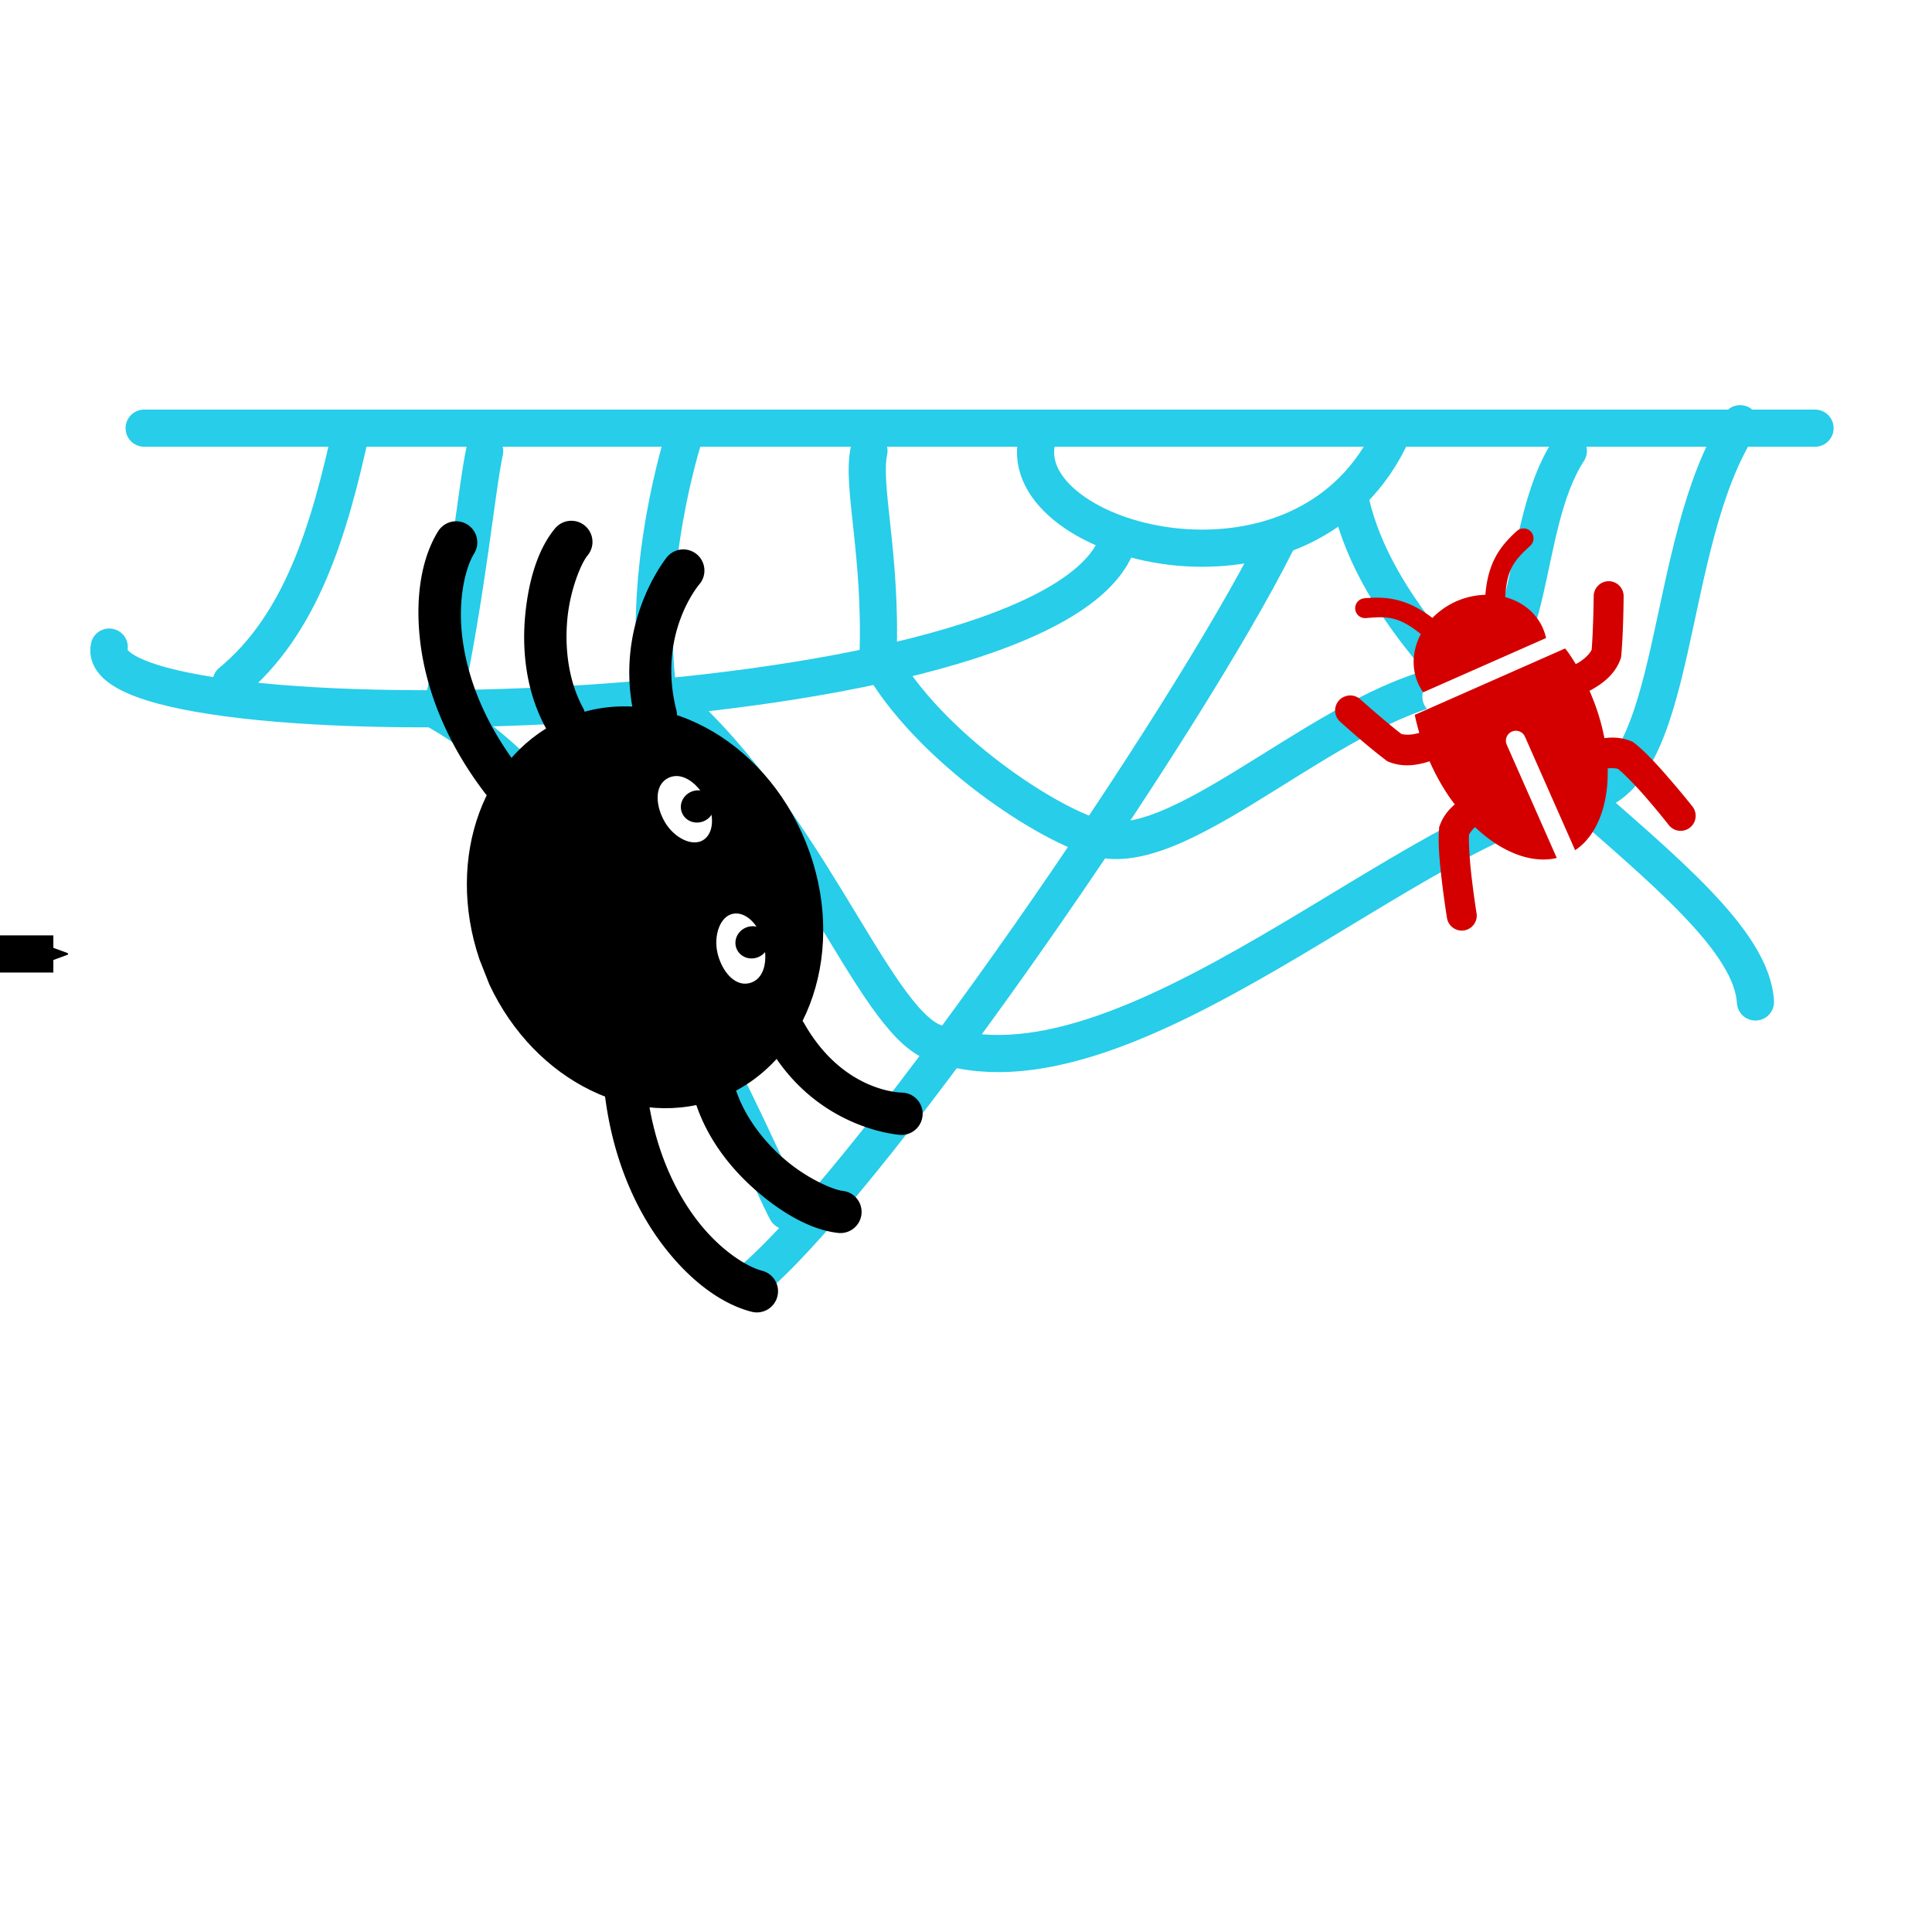
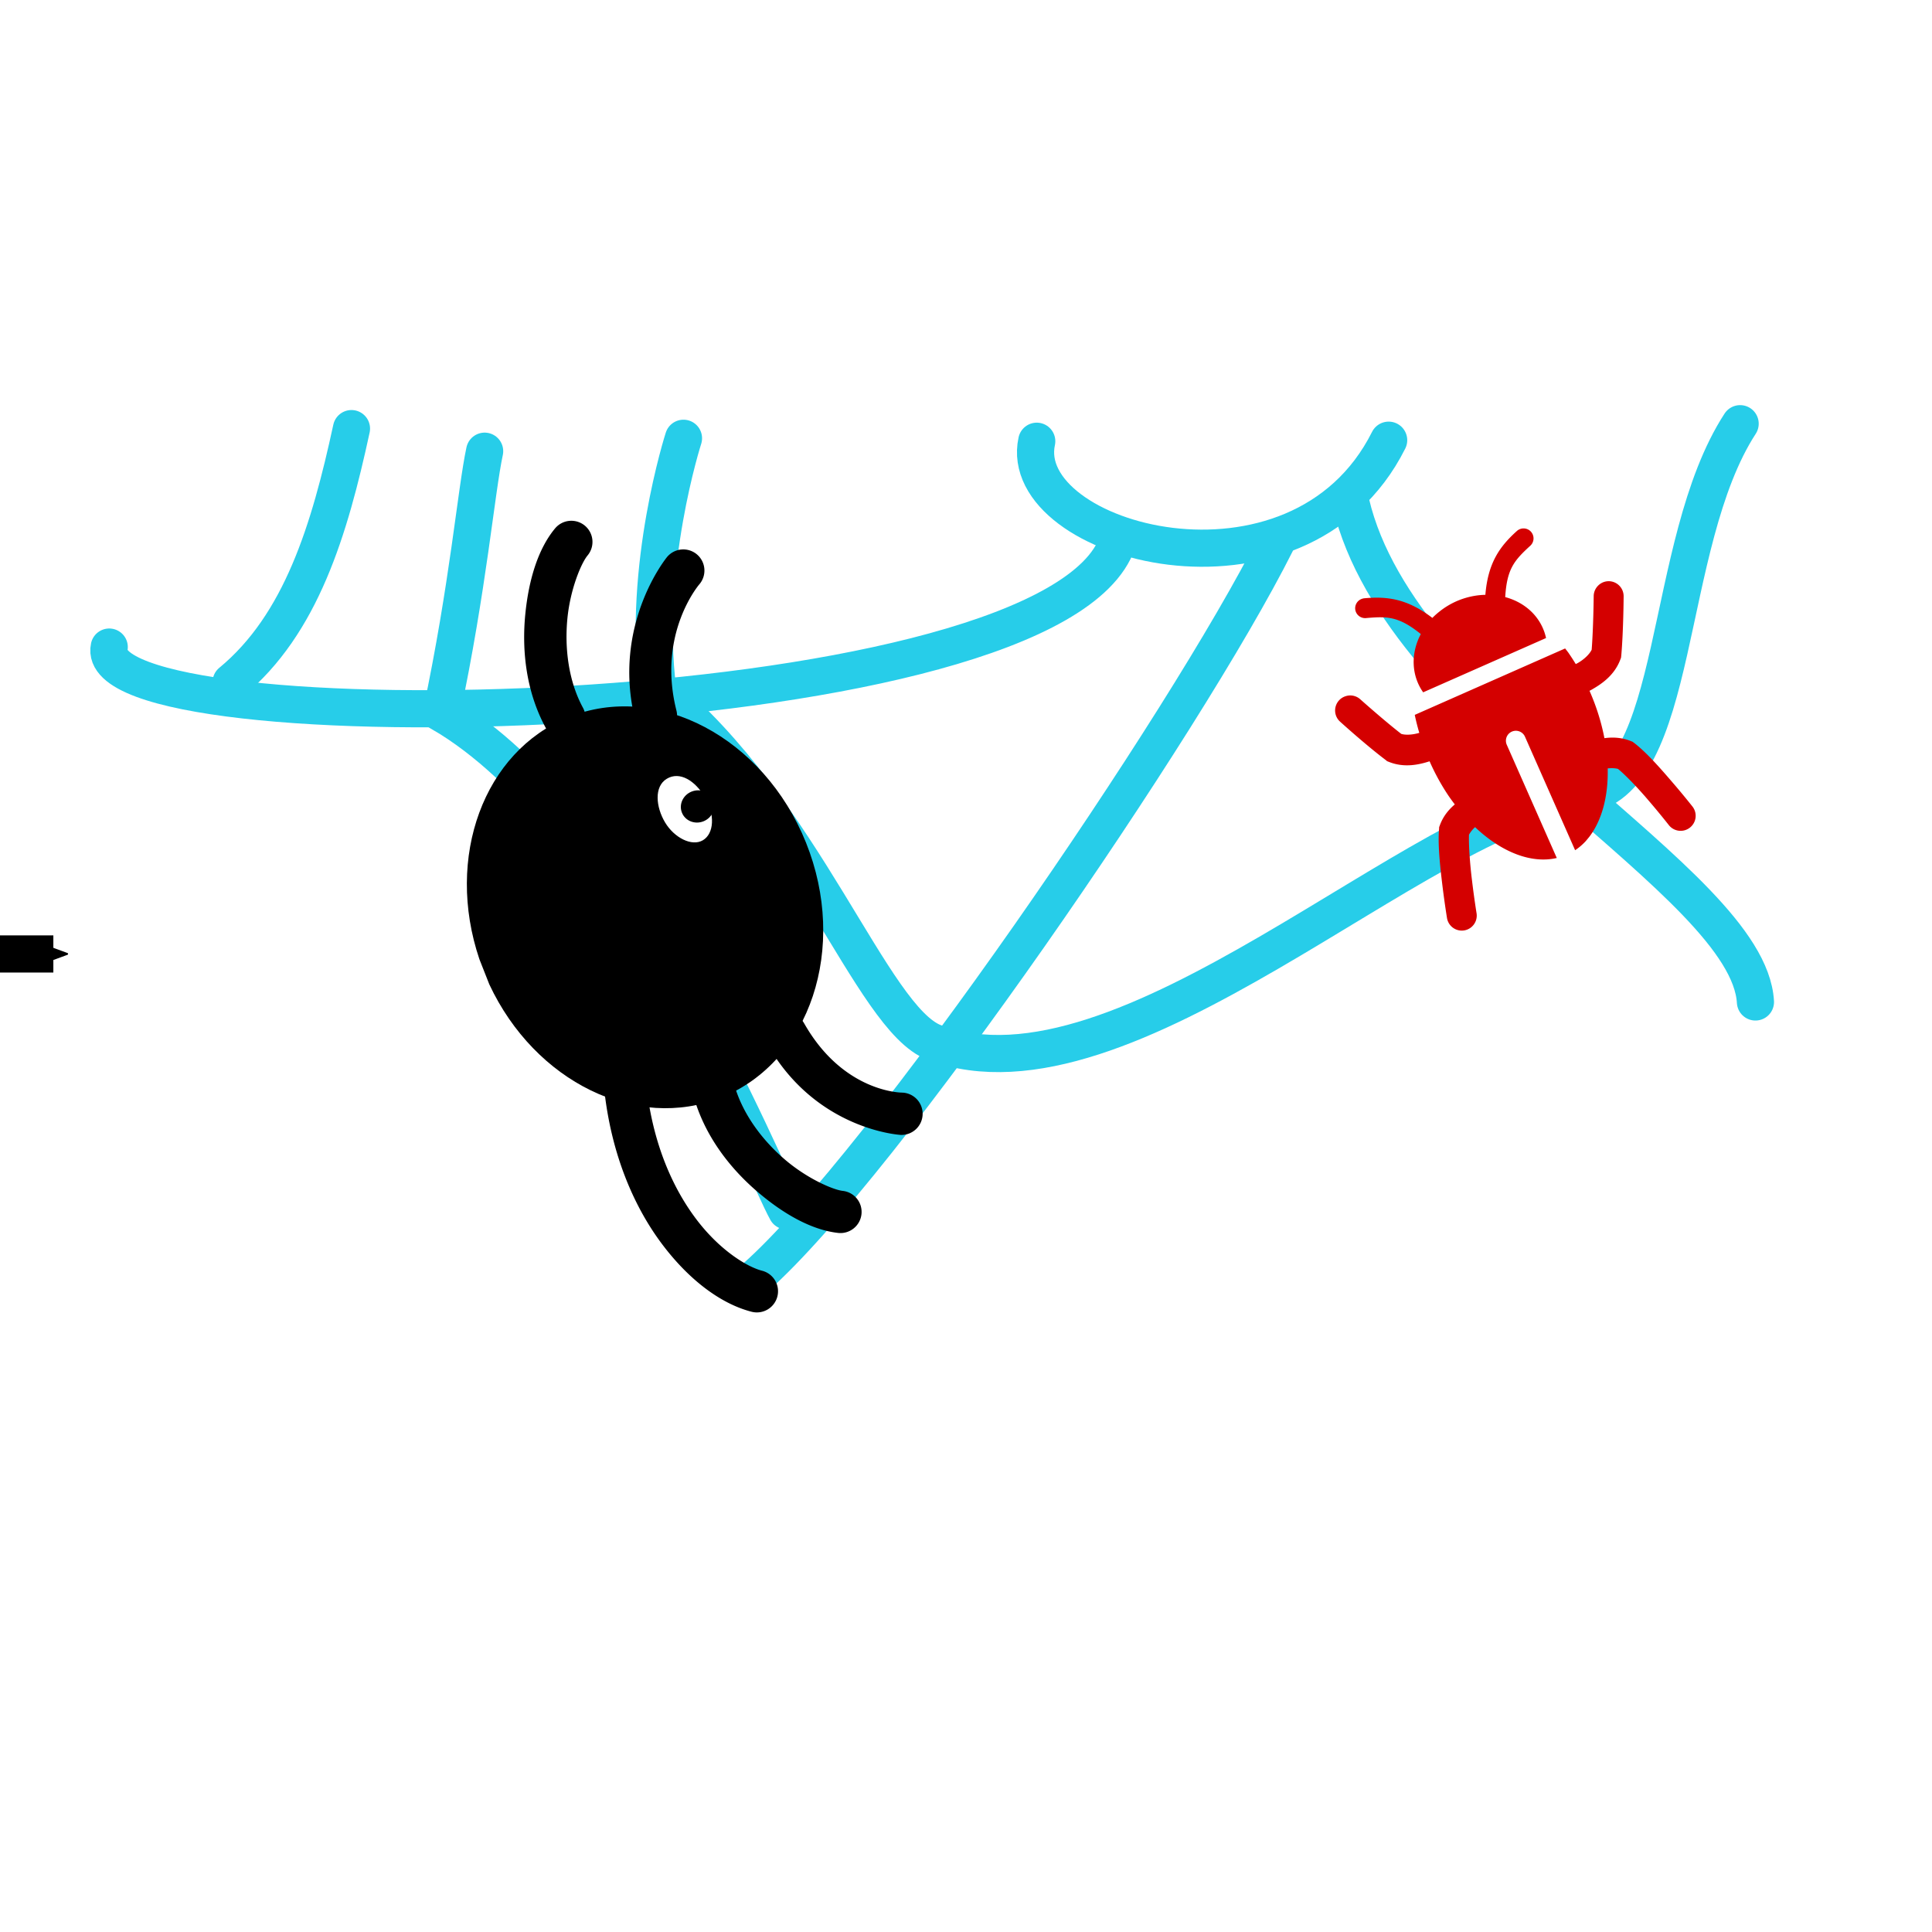
<svg xmlns="http://www.w3.org/2000/svg" xmlns:ns1="http://sodipodi.sourceforge.net/DTD/sodipodi-0.dtd" xmlns:ns2="http://www.inkscape.org/namespaces/inkscape" version="1.1" id="Capa_1" x="0px" y="0px" width="13" height="13" viewBox="0 0 13 13" xml:space="preserve" ns1:docname="rca.svg" ns2:version="1.1.2 (08b2f3d93c, 2022-04-05)" ns2:export-filename="/home/traballand/Dev/Spider/Spider-Dev/design/icons/self-monitoring-favicon.png" ns2:export-xdpi="128" ns2:export-ydpi="128">
  <defs id="defs4861">
    <marker style="overflow:visible" id="Arrow2Send" refX="0" refY="0" orient="auto" ns2:stockid="Arrow2Send" ns2:isstock="true">
      <path transform="matrix(-0.3,0,0,-0.3,0.69,0)" d="M 8.719,4.034 -2.207,0.016 8.719,-4.002 c -1.745,2.372 -1.735,5.617 -6e-7,8.035 z" style="fill:context-stroke;fill-rule:evenodd;stroke:context-stroke;stroke-width:0.625;stroke-linejoin:round" id="path1342" />
    </marker>
    <marker style="overflow:visible" id="marker1579" refX="0" refY="0" orient="auto" ns2:stockid="Arrow1Send" ns2:isstock="true">
      <path transform="matrix(-0.2,0,0,-0.2,-1.2,0)" style="fill:context-stroke;fill-rule:evenodd;stroke:context-stroke;stroke-width:1pt" d="M 0,0 5,-5 -12.5,0 5,5 Z" id="path1577" />
    </marker>
    <marker style="overflow:visible" id="Arrow1Send" refX="0" refY="0" orient="auto" ns2:stockid="Arrow1Send" ns2:isstock="true">
      <path transform="matrix(-0.2,0,0,-0.2,-1.2,0)" style="fill:context-stroke;fill-rule:evenodd;stroke:context-stroke;stroke-width:1pt" d="M 0,0 5,-5 -12.5,0 5,5 Z" id="path1324" />
    </marker>
    <filter style="color-interpolation-filters:sRGB" ns2:label="Blur" id="filter3388" x="-0.511" y="-0.41" width="2.023" height="1.82">
      <feGaussianBlur stdDeviation="0.2 0.15" result="blur" id="feGaussianBlur3386" />
    </filter>
    <filter style="color-interpolation-filters:sRGB" ns2:label="Blur" id="filter3392" x="-0.511" y="-0.41" width="2.023" height="1.82">
      <feGaussianBlur stdDeviation="0.2 0.15" result="blur" id="feGaussianBlur3390" />
    </filter>
    <filter style="color-interpolation-filters:sRGB" ns2:label="Blur" id="filter3396" x="-0.511" y="-0.41" width="2.023" height="1.82">
      <feGaussianBlur stdDeviation="0.2 0.15" result="blur" id="feGaussianBlur3394" />
    </filter>
    <filter style="color-interpolation-filters:sRGB" ns2:label="Blur" id="filter3400" x="-0.511" y="-0.41" width="2.023" height="1.82">
      <feGaussianBlur stdDeviation="0.2 0.15" result="blur" id="feGaussianBlur3398" />
    </filter>
    <filter style="color-interpolation-filters:sRGB" ns2:label="Blur" id="filter3404" x="-0.511" y="-0.41" width="2.023" height="1.82">
      <feGaussianBlur stdDeviation="0.2 0.15" result="blur" id="feGaussianBlur3402" />
    </filter>
    <filter style="color-interpolation-filters:sRGB" ns2:label="Blur" id="filter3408" x="-0.439" width="2.208" y="-inf" height="inf">
      <feGaussianBlur stdDeviation="0.2 0.15" result="blur" id="feGaussianBlur3406" />
    </filter>
    <filter style="color-interpolation-filters:sRGB" ns2:label="Blur" id="filter3412" x="-0.257" y="-0.465" width="1.514" height="1.93">
      <feGaussianBlur stdDeviation="0.2 0.15" result="blur" id="feGaussianBlur3410" />
    </filter>
    <filter style="color-interpolation-filters:sRGB" ns2:label="Blur" id="filter3416" x="-0.411" y="-0.295" width="1.822" height="1.589">
      <feGaussianBlur stdDeviation="0.2 0.15" result="blur" id="feGaussianBlur3414" />
    </filter>
    <filter style="color-interpolation-filters:sRGB" ns2:label="Blur" id="filter3420" x="-0.482" y="-1.066" width="1.964" height="3.132">
      <feGaussianBlur stdDeviation="0.2 0.15" result="blur" id="feGaussianBlur3418" />
    </filter>
    <filter style="color-interpolation-filters:sRGB" ns2:label="Blur" id="filter3424" x="-0.283" y="-0.445" width="1.566" height="1.89">
      <feGaussianBlur stdDeviation="0.2 0.15" result="blur" id="feGaussianBlur3422" />
    </filter>
  </defs>
  <ns1:namedview pagecolor="#ffffff" bordercolor="#666666" borderopacity="1" objecttolerance="10" gridtolerance="10" guidetolerance="10" ns2:pageopacity="0" ns2:pageshadow="2" ns2:window-width="1848" ns2:window-height="1016" id="namedview4859" showgrid="false" ns2:zoom="33.713856" ns2:cx="15.52774" ns2:cy="0.66738139" ns2:window-x="72" ns2:window-y="27" ns2:window-maximized="1" ns2:current-layer="g32724" showguides="true" ns2:guide-bbox="true" ns2:pagecheckerboard="0" fit-margin-top="0" fit-margin-left="0" fit-margin-right="0" fit-margin-bottom="0">
    <ns1:guide position="21.686,0.802" orientation="1,0" id="guide1513" ns2:locked="false" />
    <ns1:guide position="25.126,210.288" orientation="0,1" id="guide1515" ns2:locked="false" />
  </ns1:namedview>
  <path style="fill:none;stroke:#000000;stroke-width:0.25;stroke-linecap:butt;stroke-linejoin:miter;stroke-opacity:1;marker-end:url(#Arrow2Send);filter:url(#filter3408)" d="M -0.735,6.419 H 0.359" id="path1209" />
  <g id="g82837" style="stroke:#27cde9;stroke-opacity:1">
-     <path style="fill:none;stroke:#27cde9;stroke-width:0.25;stroke-linecap:round;stroke-linejoin:miter;stroke-opacity:1" d="M 0.97,2.881 H 12.213" id="path32981" />
    <path style="fill:none;stroke:#27cde9;stroke-width:0.25;stroke-linecap:round;stroke-linejoin:miter;stroke-opacity:1" d="M 2.365,2.884 C 2.218,3.563 2.027,4.201 1.555,4.59" id="path33114" ns1:nodetypes="cc" />
    <path style="fill:none;stroke:#27cde9;stroke-width:0.25;stroke-linecap:round;stroke-linejoin:miter;stroke-opacity:1" d="M 3.261,3.036 C 3.204,3.301 3.15,3.949 2.97,4.799 4.21,5.521 5.139,7.873 5.293,8.148" id="path33249" ns1:nodetypes="ccc" />
-     <path style="fill:none;stroke:#27cde9;stroke-width:0.25;stroke-linecap:round;stroke-linejoin:miter;stroke-opacity:1" d="M 5.847,3.034 C 5.796,3.269 5.933,3.732 5.908,4.419 6.243,5.033 7.083,5.574 7.409,5.645 7.992,5.773 8.995,4.692 9.84,4.586 10.345,4.523 10.219,3.547 10.553,3.034" id="path33421" ns1:nodetypes="ccssc" />
    <path style="fill:none;stroke:#27cde9;stroke-width:0.25;stroke-linecap:round;stroke-linejoin:miter;stroke-opacity:1" d="m 6.976,2.969 c -0.147,0.679 1.759,1.208 2.368,-0.007" id="path33632" ns1:nodetypes="cc" />
    <path style="fill:none;stroke:#27cde9;stroke-width:0.25;stroke-linecap:round;stroke-linejoin:miter;stroke-opacity:1" d="M 0.735,4.354 C 0.589,5.033 6.886,4.921 7.495,3.706" id="path33786" ns1:nodetypes="cc" />
    <path style="fill:none;stroke:#27cde9;stroke-width:0.25;stroke-linecap:round;stroke-linejoin:miter;stroke-opacity:1" d="M 5.083,8.596 C 5.936,7.843 7.978,4.867 8.587,3.652" id="path34054" ns1:nodetypes="cc" />
    <path style="fill:none;stroke:#27cde9;stroke-width:0.25;stroke-linecap:round;stroke-linejoin:miter;stroke-opacity:1" d="M 11.812,6.742 C 11.764,5.92 9.429,4.824 9.09,3.385" id="path34246" ns1:nodetypes="cc" />
    <path style="fill:none;stroke:#27cde9;stroke-width:0.25;stroke-linecap:round;stroke-linejoin:miter;stroke-opacity:1" d="m 4.599,2.949 c 0,0 -0.279,0.864 -0.173,1.694 C 5.414,5.448 5.863,6.855 6.287,7.015 7.567,7.497 9.558,5.475 10.641,5.353 11.318,5.277 11.181,3.664 11.709,2.851" id="path35008" ns1:nodetypes="ccssc" />
  </g>
  <g id="g32724" transform="matrix(-0.049,-0.122,0.122,-0.049,-7.621,13.072)">
    <path style="color:#000000;fill:#000000;fill-opacity:1;stroke-linecap:round;-inkscape-stroke:none" d="m 2.73,98.088 c -1.429,-0.007 -2.727,0.179 -3.869,0.494 -2.284,0.63 -3.941,1.715 -4.838,2.941 a 1.083,1.083 0 0 0 0.236,1.514 1.083,1.083 0 0 0 1.512,-0.234 c 0.465,-0.636 1.764,-1.609 3.664,-2.133 1.9,-0.524 4.402,-0.652 7.361,0.174 A 1.083,1.083 0 0 0 8.131,100.092 1.083,1.083 0 0 0 7.379,98.758 C 5.718,98.295 4.159,98.095 2.73,98.088 Z" id="path32702" />
-     <path style="color:#000000;fill:#000000;fill-opacity:1;stroke-linecap:round;-inkscape-stroke:none" d="m 28.365,98.088 c -1.429,0.007 -2.988,0.207 -4.648,0.67 a 1.083,1.083 0 0 0 -0.752,1.334 1.083,1.083 0 0 0 1.334,0.752 c 2.96,-0.825 5.461,-0.698 7.361,-0.174 1.9,0.524 3.199,1.497 3.664,2.133 a 1.083,1.083 0 0 0 1.512,0.234 1.083,1.083 0 0 0 0.236,-1.514 c -0.897,-1.227 -2.554,-2.312 -4.838,-2.941 -1.142,-0.315 -2.44,-0.501 -3.869,-0.494 z" id="path32704" />
    <path style="color:#000000;fill:#000000;fill-opacity:1;stroke-linecap:round;-inkscape-stroke:none" d="m 25.678,102.883 a 1.083,1.083 0 0 0 -0.949,1.201 1.083,1.083 0 0 0 1.199,0.949 c 1.559,-0.181 3.205,0.271 4.545,0.969 1.339,0.698 2.361,1.714 2.598,2.154 a 1.083,1.083 0 0 0 1.467,0.441 1.083,1.083 0 0 0 0.439,-1.467 c -0.623,-1.156 -1.869,-2.196 -3.504,-3.049 -1.635,-0.852 -3.67,-1.446 -5.795,-1.199 z" id="path32706" />
    <path ns1:nodetypes="ccccsscccccssccc" style="stroke:none" id="path32700" d="m 12.959,102.684 c -0.419,0.519 -1.394,0.427 -2.178,-0.205 -0.784,-0.633 -1.081,-1.566 -0.662,-2.085 0.175,-0.217 0.448,-0.326 0.763,-0.335 -0.115,0.141 -0.184,0.322 -0.184,0.518 0,0.454 0.368,0.822 0.823,0.822 0.434,0 0.789,-0.337 0.819,-0.763 0.751,0.631 1.029,1.539 0.619,2.048 z m 6.856,-0.205 c -0.784,0.632 -1.759,0.725 -2.178,0.205 -0.411,-0.509 -0.132,-1.417 0.619,-2.048 0.03,0.427 0.385,0.763 0.819,0.763 0.454,0 0.823,-0.368 0.823,-0.822 0,-0.197 -0.069,-0.377 -0.184,-0.518 0.315,0.008 0.589,0.117 0.764,0.335 0.419,0.519 0.122,1.453 -0.662,2.086 z" ns2:connector-curvature="0" />
    <path style="color:#000000;fill:#000000;fill-opacity:1;stroke-linecap:round;-inkscape-stroke:none" d="m 5.418,102.883 c -2.125,-0.247 -4.16,0.347 -5.795,1.199 -1.635,0.852 -2.881,1.892 -3.504,3.049 a 1.083,1.083 0 0 0 0.439,1.467 1.083,1.083 0 0 0 1.467,-0.441 c 0.237,-0.44 1.258,-1.456 2.598,-2.154 1.339,-0.698 2.986,-1.15 4.545,-0.969 a 1.083,1.083 0 0 0 1.199,-0.949 1.083,1.083 0 0 0 -0.949,-1.201 z" id="path32708" />
    <path ns2:connector-curvature="0" id="path32710" d="m 14.577,95.309 c -5.512,0.308 -9.798,4.184 -9.799,8.862 1.894e-4,4.905 4.696,8.882 10.489,8.882 5.793,-4e-5 10.489,-3.977 10.489,-8.882 -0.006,-4.675 -4.29,-8.545 -9.798,-8.853 -1.381,-0.009 -1.381,-0.009 -1.381,-0.009 z" style="vector-effect:none;fill:#000000;fill-opacity:1;stroke:none;stroke-width:0.565;stroke-miterlimit:4;stroke-dasharray:none;stroke-dashoffset:0" ns1:nodetypes="cccccc" />
    <path style="fill:#ffffff;stroke:none" d="m 19.328,109.123 c -0.997,0.149 -1.884,-0.265 -1.982,-0.925 -0.097,-0.647 0.666,-1.31 1.57,-1.453 0.905,-0.143 1.914,0.151 2.039,0.914 0.125,0.763 -0.629,1.315 -1.626,1.464 z" id="path32716" />
    <path style="color:#000000;fill:#000000;fill-opacity:1;stroke-linecap:round;-inkscape-stroke:none" d="m 24.305,107.273 a 1.083,1.083 0 0 0 -1.217,0.928 1.083,1.083 0 0 0 0.928,1.219 c 4.039,0.547 5.557,3.502 5.557,3.502 a 1.083,1.083 0 0 0 1.463,0.449 1.083,1.083 0 0 0 0.449,-1.463 c 0,0 -2.147,-3.953 -7.18,-4.635 z" id="path32712" />
-     <path style="fill:#ffffff;stroke:none" d="m 11.304,109.123 c 0.997,0.149 1.884,-0.265 1.982,-0.925 0.097,-0.647 -0.666,-1.31 -1.57,-1.453 -0.905,-0.143 -1.914,0.151 -2.039,0.914 -0.125,0.763 0.629,1.315 1.626,1.464 z" id="path32718" />
    <path style="color:#000000;fill:#000000;fill-opacity:1;stroke-linecap:round;-inkscape-stroke:none" d="m 6.422,107.375 c -5.024,0.68 -6.846,4.607 -6.846,4.607 a 1.083,1.083 0 0 0 0.559,1.426 1.083,1.083 0 0 0 1.426,-0.559 c 0,0 1.105,-2.782 5.152,-3.33 A 1.083,1.083 0 0 0 7.641,108.301 1.083,1.083 0 0 0 6.422,107.375 Z" id="path32714" />
-     <ellipse style="fill:#000000;fill-opacity:1;fill-rule:evenodd;stroke-width:0.4" id="ellipse32720" cx="11.559" cy="108.592" rx="0.819" ry="0.86" />
    <ellipse style="fill:#000000;fill-opacity:1;fill-rule:evenodd;stroke-width:0.4" id="ellipse32722" cx="19.054" cy="108.592" rx="0.819" ry="0.86" />
  </g>
  <g id="g53834" transform="rotate(-23.833,2.156,5.541)">
    <path style="opacity:1;fill:#ffffff;fill-opacity:1;stroke:none;stroke-width:0.5;stroke-linecap:round;stroke-dashoffset:4.927;stroke-opacity:0.502" id="path53499" ns1:type="arc" ns1:cx="9.7389708" ns1:cy="8.5656748" ns1:rx="0.23924331" ns1:ry="0.47802848" ns1:start="1.3010889" ns1:end="1.24461" ns1:open="true" ns1:arc-type="arc" d="M 9.803,9.026 A 0.239,0.478 0 0 1 9.509,8.7 0.239,0.478 0 0 1 9.669,8.109 0.239,0.478 0 0 1 9.967,8.419 0.239,0.478 0 0 1 9.816,9.018" />
    <path style="opacity:1;fill:#ffffff;fill-opacity:1;stroke:none;stroke-width:0.5;stroke-linecap:round;stroke-dashoffset:4.927;stroke-opacity:0.502" id="path53829" ns1:type="arc" ns1:cx="-7.8081698" ns1:cy="9.7510662" ns1:rx="0.23924331" ns1:ry="0.47802848" ns1:start="1.3010889" ns1:end="1.24461" ns1:open="true" ns1:arc-type="arc" d="m -7.744,10.212 a 0.239,0.478 0 0 1 -0.293,-0.327 0.239,0.478 0 0 1 0.159,-0.591 0.239,0.478 0 0 1 0.298,0.31 0.239,0.478 0 0 1 -0.151,0.6" transform="rotate(-90)" />
    <path id="path38152" style="opacity:1;fill:#d40000;fill-opacity:1;stroke:none;stroke-width:0.067;stroke-linecap:round;stroke-dashoffset:4.927;stroke-opacity:1" d="m 9.176,6.99 a 0.067,0.067 0 0 0 -0.068,0.045 0.067,0.067 0 0 0 0.043,0.085 c 0.138,0.047 0.206,0.079 0.293,0.247 A 0.459,0.4 0 0 0 9.3,7.732 H 10.204 A 0.459,0.4 0 0 0 10.189,7.539 0.459,0.4 0 0 0 10.064,7.369 c 0.087,-0.169 0.155,-0.201 0.294,-0.248 a 0.067,0.067 0 0 0 0.042,-0.085 0.067,0.067 0 0 0 -0.085,-0.042 C 10.166,7.043 10.05,7.113 9.948,7.301 A 0.459,0.4 0 0 0 9.757,7.262 0.459,0.4 0 0 0 9.617,7.28 0.459,0.4 0 0 0 9.559,7.299 C 9.457,7.113 9.341,7.043 9.193,6.993 a 0.067,0.067 0 0 0 -0.017,-0.003 z m 1.53,0.554 a 0.101,0.101 0 0 0 -0.039,0.007 0.101,0.101 0 0 0 -0.056,0.053 c 0,0 -0.087,0.192 -0.158,0.324 -0.024,0.021 -0.072,0.039 -0.121,0.044 -0.005,5.573e-4 -0.011,7.008e-4 -0.016,0.001 a 0.588,0.951 0 0 0 -0.015,-0.093 0.588,0.951 0 0 0 -0.008,-0.032 H 9.187 a 0.588,0.951 0 0 0 -0.021,0.123 c -0.047,-0.006 -0.092,-0.023 -0.114,-0.043 -0.071,-0.132 -0.158,-0.324 -0.158,-0.324 a 0.101,0.101 0 0 0 -0.056,-0.053 0.101,0.101 0 0 0 -0.026,-0.006 0.101,0.101 0 0 0 -0.052,0.008 0.101,0.101 0 0 0 -0.051,0.134 c 0,0 0.094,0.212 0.176,0.359 l 0.006,0.012 0.009,0.009 c 0.077,0.079 0.176,0.099 0.252,0.107 a 0.588,0.951 0 0 0 0.023,0.265 0.588,0.951 0 0 0 0.015,0.069 c -0.051,0.015 -0.104,0.041 -0.149,0.088 l -0.009,0.009 -0.006,0.012 c -0.049,0.089 -0.092,0.223 -0.129,0.344 -0.037,0.121 -0.064,0.225 -0.064,0.225 a 0.101,0.101 0 0 0 0.072,0.123 0.101,0.101 0 0 0 0.123,-0.072 c 0,0 0.026,-0.1 0.062,-0.217 0.033,-0.11 0.077,-0.23 0.105,-0.287 0.014,-0.011 0.034,-0.022 0.058,-0.03 a 0.588,0.951 0 0 0 0.419,0.412 V 8.282 a 0.067,0.067 0 0 1 0.067,-0.067 0.067,0.067 0 0 1 0.067,0.067 v 0.835 a 0.588,0.951 0 0 0 0.09,-0.027 l 0.032,-0.016 A 0.588,0.951 0 0 0 10.229,8.702 c 0.025,0.008 0.047,0.019 0.062,0.031 0.029,0.057 0.071,0.172 0.102,0.277 0.034,0.112 0.058,0.207 0.058,0.207 a 0.101,0.101 0 0 0 0.123,0.073 0.101,0.101 0 0 0 0.073,-0.123 c 0,0 -0.025,-0.098 -0.061,-0.215 -0.035,-0.116 -0.077,-0.247 -0.125,-0.335 l -0.007,-0.012 -0.009,-0.009 C 10.398,8.548 10.343,8.522 10.291,8.507 a 0.588,0.951 0 0 0 0.037,-0.332 c 0.007,-4.981e-4 0.015,-7.751e-4 0.023,-0.002 0.076,-0.008 0.175,-0.028 0.252,-0.107 l 0.009,-0.009 0.007,-0.012 c 0.081,-0.147 0.176,-0.359 0.176,-0.359 a 0.101,0.101 0 0 0 -0.052,-0.134 0.101,0.101 0 0 0 -0.038,-0.008 z" />
  </g>
</svg>